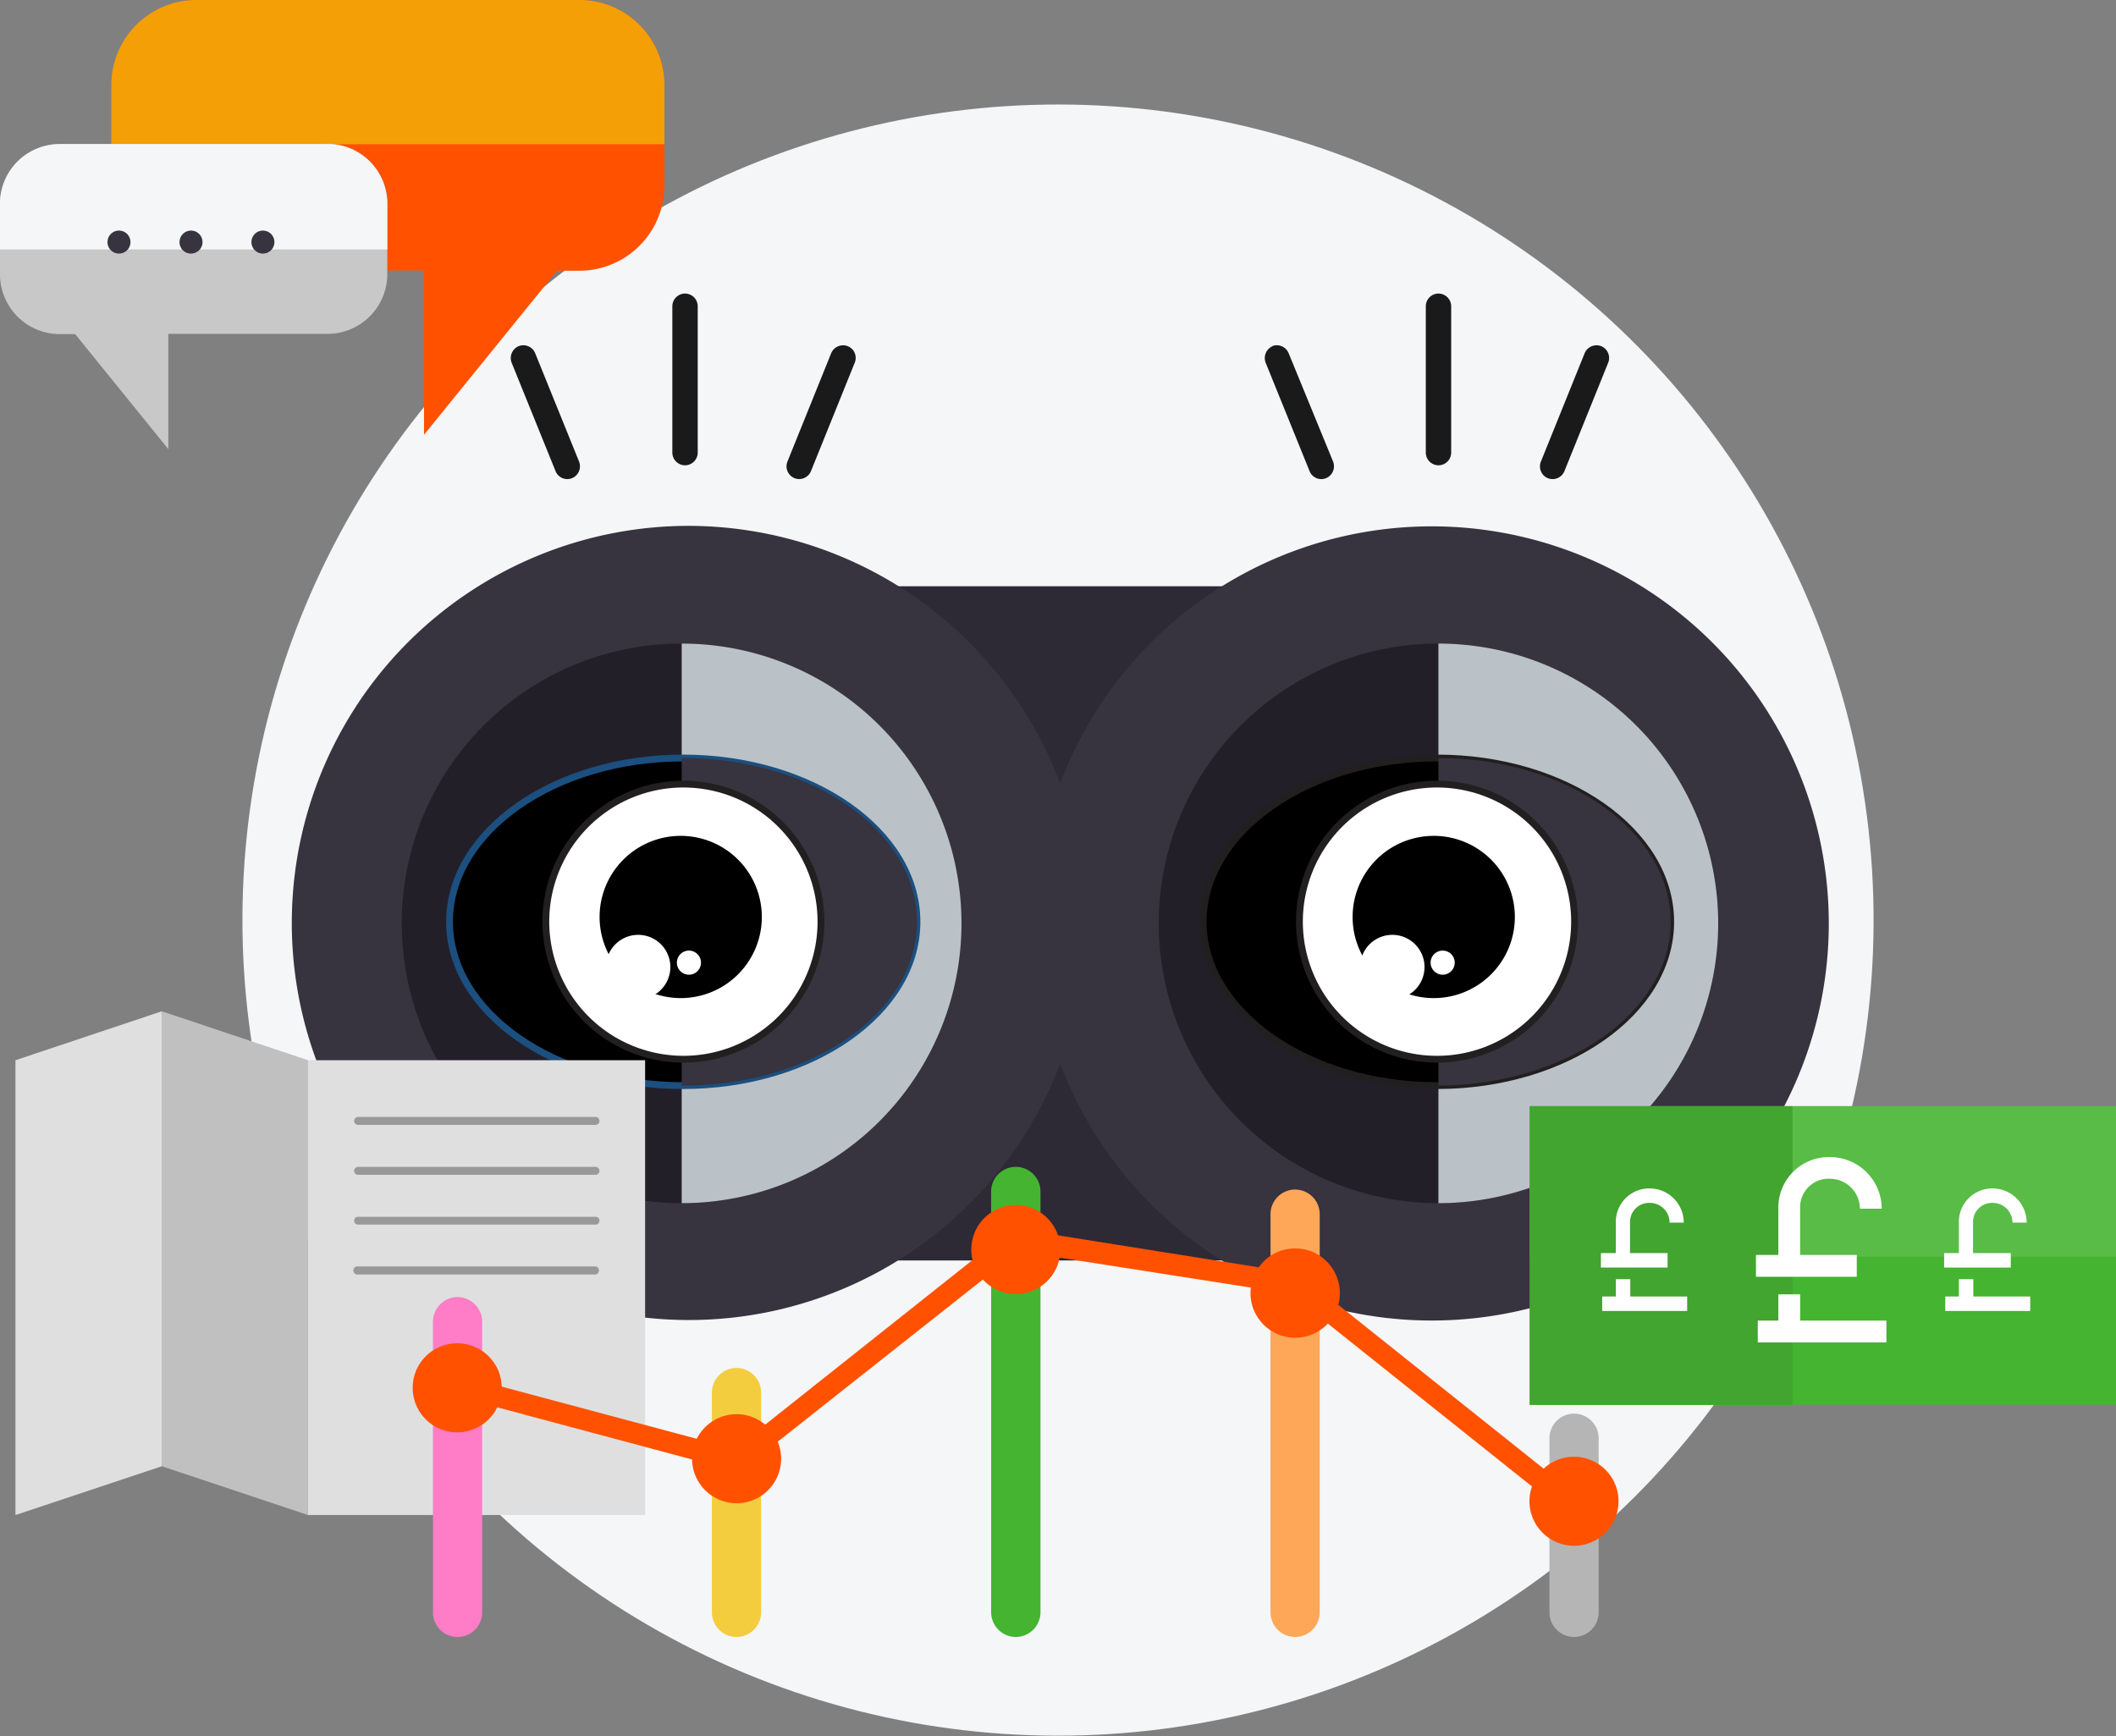
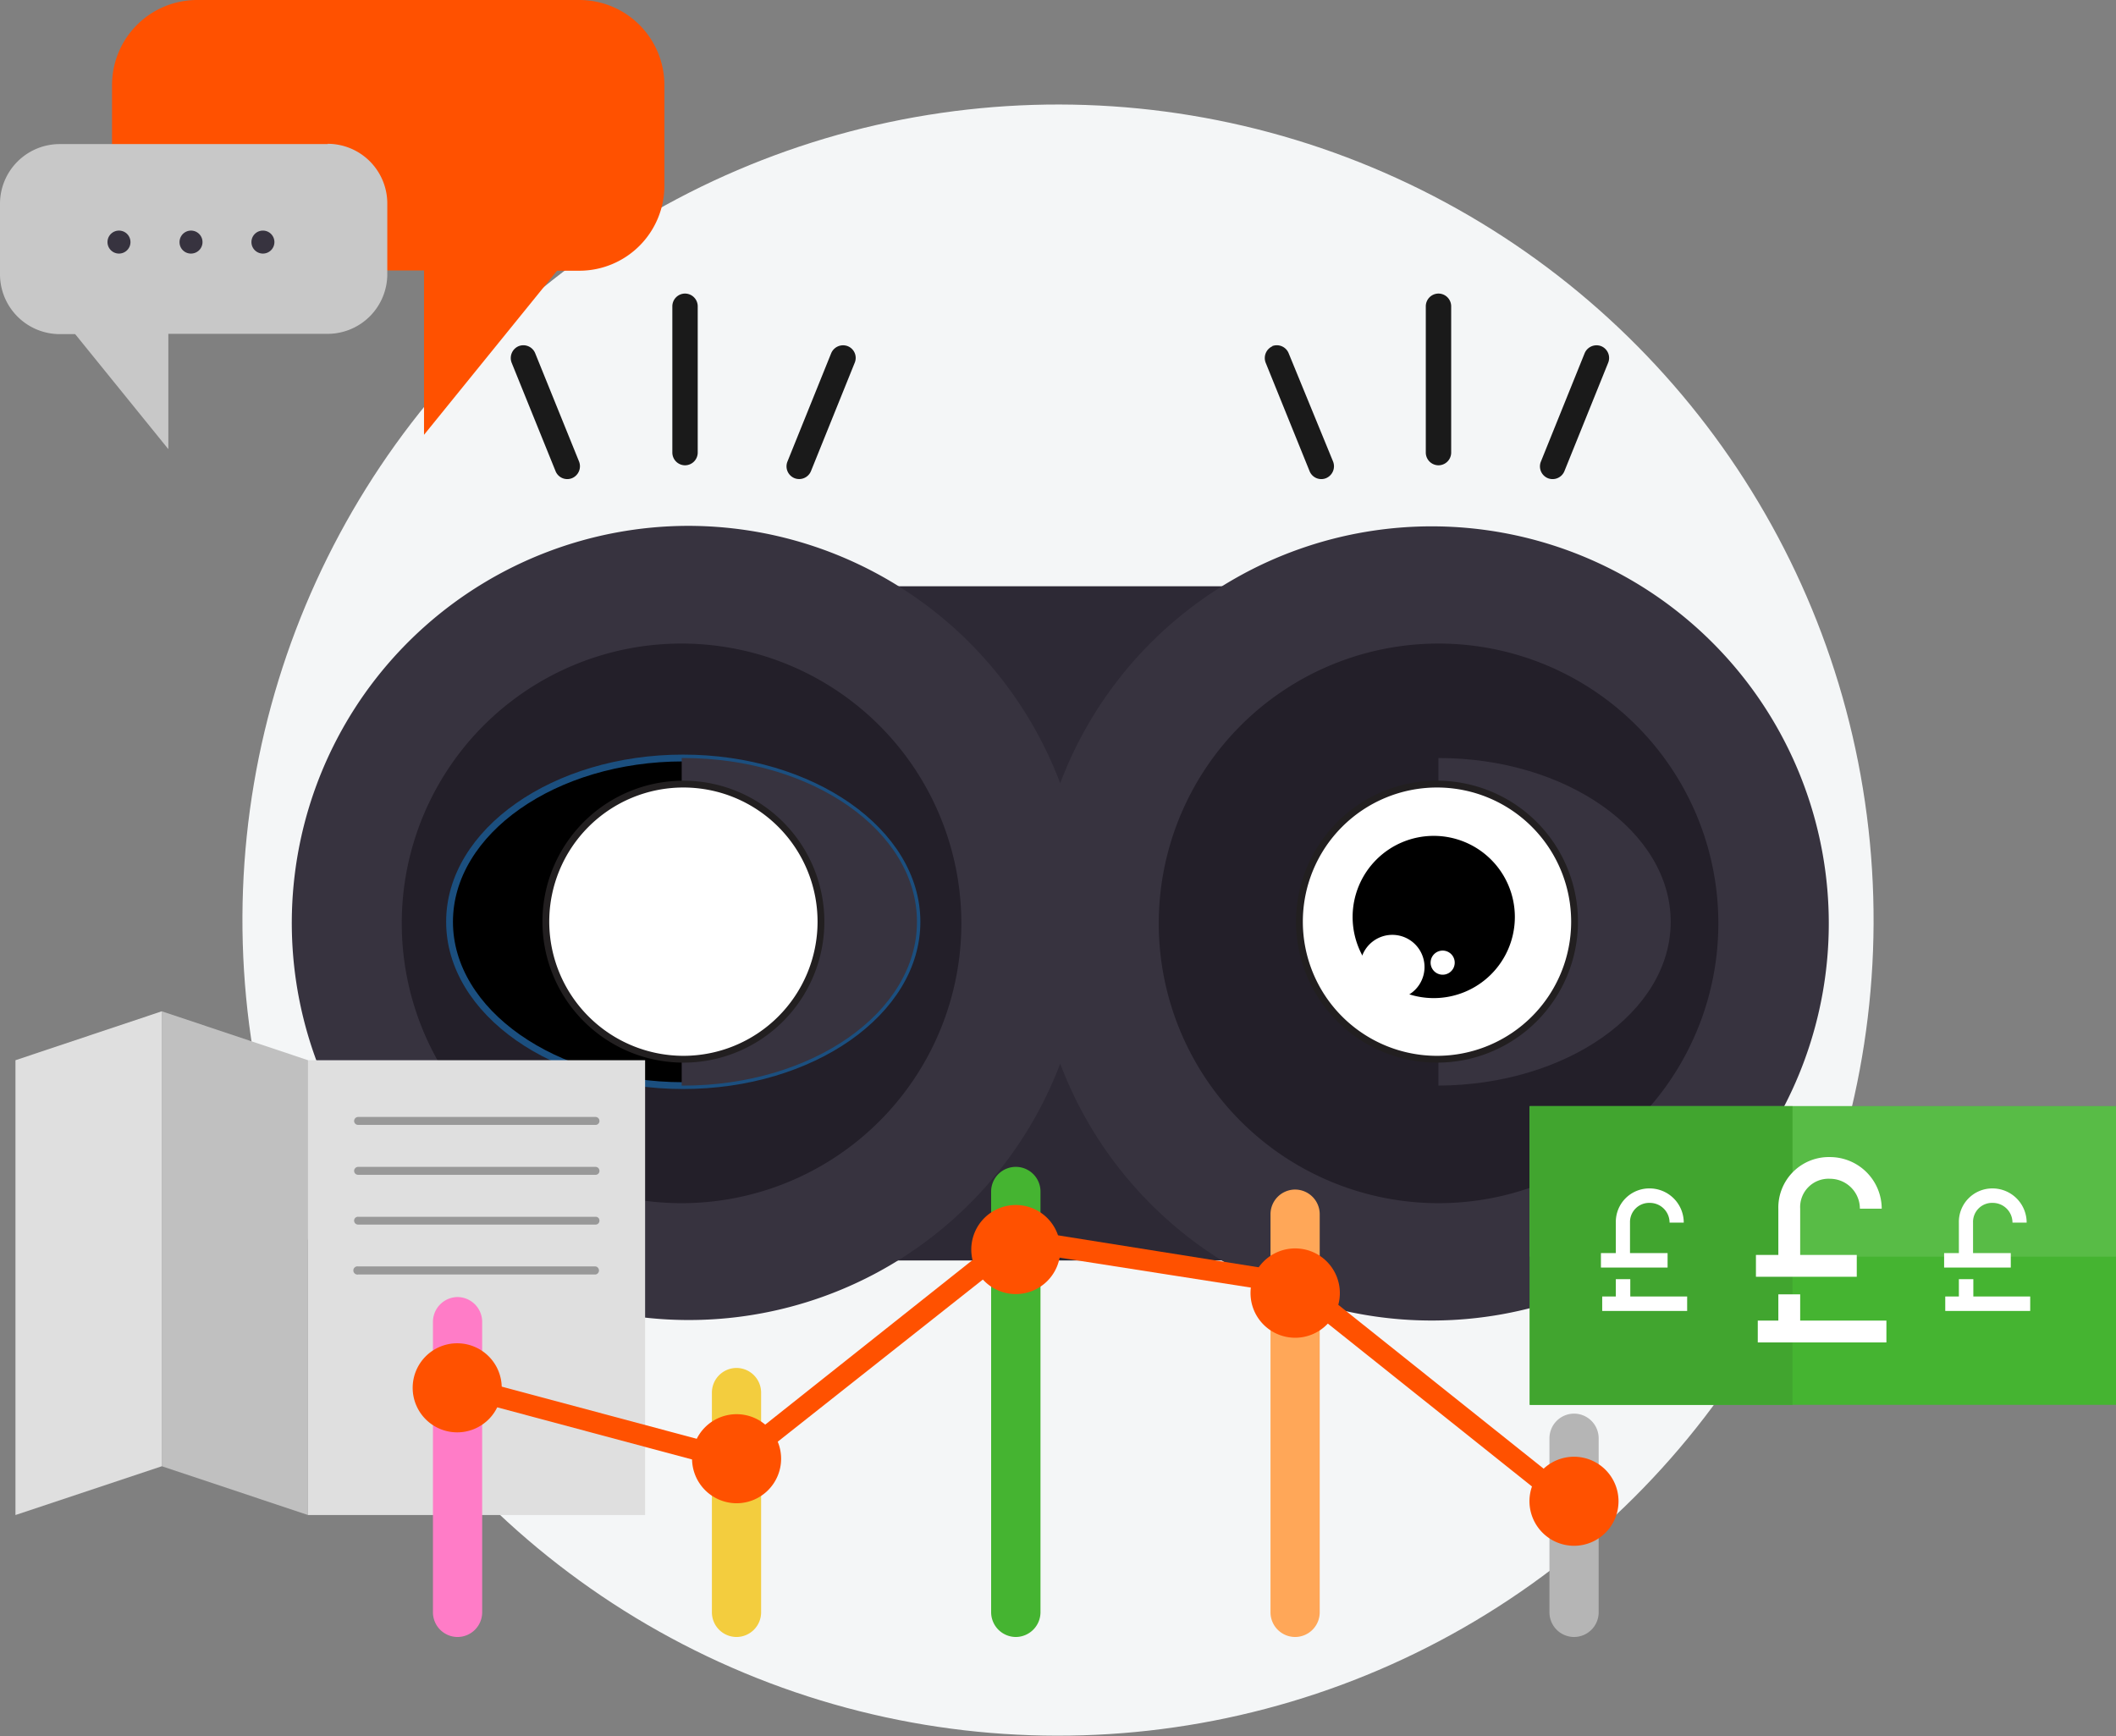
<svg xmlns="http://www.w3.org/2000/svg" data-name="Layer 1" viewBox="0 0 149.21 122.41">
  <rect x="0" y="0" width="149.21" height="122.41" fill="#808080" stroke="none" />
  <circle data-name="Background 2" cx="74.61" cy="64.89" r="57.51" transform="rotate(-65.46 74.6 64.888)" fill="#f4f6f7" />
  <path fill="#2d2935" d="M52.67 41.34h44.17v47.54H52.67z" />
  <path d="M48.51 37.08a28.06 28.06 0 0 1 26.25 18.15 28 28 0 1 1 0 19.77 28 28 0 1 1-26.25-37.92z" fill="#37333f" fill-rule="evenodd" />
  <path d="M48.07 45.38a19.73 19.73 0 1 1-19.74 19.73 19.72 19.72 0 0 1 19.74-19.73zm53.36 0a19.73 19.73 0 1 1-19.72 19.73 19.73 19.73 0 0 1 19.72-19.73z" fill="#231f29" fill-rule="evenodd" />
-   <path d="M101.43 84.84V45.38a19.73 19.73 0 1 1 0 39.46zM48.07 45.38a19.73 19.73 0 0 1 0 39.46z" fill="#bac2c7" fill-rule="evenodd" />
  <path d="M48.17 76.55c9.08 0 16.49-5.19 16.49-11.55s-7.41-11.55-16.49-11.55S31.7 58.64 31.7 65s7.39 11.55 16.47 11.55z" stroke="#1b4f7f" stroke-miterlimit="10" stroke-width=".48" fill-rule="evenodd" />
  <path d="M48.17 53.45c9.11 0 16.49 5.17 16.49 11.55s-7.38 11.55-16.49 11.55h-.1v-23.1z" fill="#37333f" fill-rule="evenodd" />
  <path d="M48.17 74.69A9.7 9.7 0 1 0 38.49 65a9.71 9.71 0 0 0 9.68 9.69z" fill="#fff" stroke="#221f20" stroke-miterlimit="10" stroke-width=".48" fill-rule="evenodd" />
-   <path d="M48 70.38a5.72 5.72 0 1 0-5.72-5.72A5.73 5.73 0 0 0 48 70.38z" fill-rule="evenodd" />
  <path d="M45 70.46a2.27 2.27 0 0 0 0-4.54 2.27 2.27 0 1 0 0 4.54zM48.57 68.73a.85.85 0 1 0-.84-.84.85.85 0 0 0 .84.84z" fill="#fff" fill-rule="evenodd" />
-   <path d="M101.33 76.55c9.08 0 16.48-5.19 16.48-11.55s-7.4-11.55-16.48-11.55S84.84 58.64 84.84 65s7.41 11.55 16.49 11.55z" stroke="#221f20" stroke-miterlimit="10" stroke-width=".48" fill-rule="evenodd" />
  <path d="M101.43 53.45c9.06 0 16.38 5.2 16.38 11.55s-7.32 11.5-16.38 11.55z" fill="#37333f" fill-rule="evenodd" />
  <path d="M101.33 74.69a9.7 9.7 0 1 0-9.7-9.69 9.7 9.7 0 0 0 9.7 9.69z" fill="#fff" stroke="#221f20" stroke-miterlimit="10" stroke-width=".48" fill-rule="evenodd" />
  <path d="M101.1 70.38a5.72 5.72 0 1 0-5.72-5.72 5.72 5.72 0 0 0 5.72 5.72z" fill-rule="evenodd" />
  <path d="M98.18 70.46a2.27 2.27 0 1 0-2.27-2.26 2.27 2.27 0 0 0 2.27 2.26zM101.72 68.73a.85.85 0 1 0-.84-.84.85.85 0 0 0 .84.84z" fill="#fff" fill-rule="evenodd" />
  <g fill="#1a1a1a" fill-rule="evenodd">
    <path d="M101.43 20.7a.9.9 0 0 1 .9.9v10.31a.9.9 0 0 1-.9.9.9.9 0 0 1-.89-.9V21.6a.9.9 0 0 1 .89-.9zM89.7 24.41a.9.9 0 0 1 1.17.5L94 32.54a.91.91 0 0 1-.5 1.18.89.89 0 0 1-1.16-.51l-3.09-7.63a.91.91 0 0 1 .49-1.17zM112.91 24.41a.91.91 0 0 0-1.17.5l-3.08 7.63a.9.9 0 0 0 .49 1.18.9.9 0 0 0 1.17-.51l3.08-7.63a.9.9 0 0 0-.49-1.17z" />
  </g>
  <path fill="#45b431" d="M107.87 78h41.34v21.06h-41.34z" />
  <path fill="#58bc46" d="M107.87 78h41.34v10.61h-41.34z" />
  <path fill="#41a52f" d="M107.87 78h18.53v21.06h-18.53z" />
  <path fill="#dfdfdf" d="M21.72 74.76h23.77v32.07H21.72z" />
  <path fill="silver" fill-rule="evenodd" d="M21.72 74.76l-10.31-3.45v32.08l10.31 3.44V74.76z" />
  <path fill="#dfdfdf" fill-rule="evenodd" d="M1.09 74.76l10.32-3.45v32.08l-10.32 3.44V74.76z" />
  <path d="M25.26 79.32a.28.28 0 0 1-.29-.27.29.29 0 0 1 .29-.29H42a.28.28 0 0 1 .27.29.27.27 0 0 1-.27.27zm0 10.55a.29.29 0 1 1 0-.57H42a.29.29 0 0 1 0 .57zm0-3.52a.28.28 0 0 1-.29-.28.27.27 0 0 1 .29-.27H42a.26.26 0 0 1 .27.27.27.27 0 0 1-.27.28zm0-3.51a.28.28 0 0 1-.29-.28.29.29 0 0 1 .29-.28H42a.28.28 0 0 1 .27.28.27.27 0 0 1-.27.28z" fill="#999" />
  <path d="M71.63 115.43a1.75 1.75 0 0 0 1.74-1.73V84a1.74 1.74 0 0 0-1.74-1.72A1.74 1.74 0 0 0 69.89 84v29.7a1.75 1.75 0 0 0 1.74 1.73z" fill="#45b431" fill-rule="evenodd" />
  <path d="M51.93 115.43a1.74 1.74 0 0 0 1.74-1.73V98.2a1.74 1.74 0 0 0-1.74-1.74 1.74 1.74 0 0 0-1.73 1.74v15.5a1.74 1.74 0 0 0 1.73 1.73z" fill="#f3cd3e" fill-rule="evenodd" />
  <path d="M91.32 115.43a1.74 1.74 0 0 0 1.74-1.73V85.62a1.74 1.74 0 0 0-1.74-1.74 1.74 1.74 0 0 0-1.73 1.74v28.08a1.74 1.74 0 0 0 1.73 1.73z" fill="#ffa758" fill-rule="evenodd" />
  <path d="M111 115.43a1.74 1.74 0 0 0 1.73-1.73v-12.29a1.74 1.74 0 0 0-1.73-1.73 1.74 1.74 0 0 0-1.74 1.73v12.29a1.74 1.74 0 0 0 1.74 1.73z" fill="#b5b5b5" fill-rule="evenodd" />
  <path d="M32.25 115.43A1.74 1.74 0 0 0 34 113.7V93.2a1.75 1.75 0 0 0-1.73-1.74 1.75 1.75 0 0 0-1.74 1.74v20.5a1.74 1.74 0 0 0 1.74 1.73z" fill="#ff7cc7" fill-rule="evenodd" />
  <path d="M32.05 98.43a.75.75 0 0 1-.53-.91.74.74 0 0 1 .92-.53l19.36 5.18L71.16 86.8a.8.8 0 0 1 .63-.14l19.65 3.13a.75.75 0 0 1 .35.16l19.69 15.71a.75.75 0 1 1-.93 1.17L91 91.23l-19.17-3-19.38 15.32a.72.72 0 0 1-.67.16z" fill="#ff5100" />
  <path d="M32.25 101a3.14 3.14 0 1 0-3.15-3.13 3.14 3.14 0 0 0 3.15 3.13zM51.93 106a3.14 3.14 0 1 0-3.13-3.13 3.15 3.15 0 0 0 3.13 3.13zM71.63 91.25a3.14 3.14 0 1 0-3.14-3.13 3.14 3.14 0 0 0 3.14 3.13zM91.32 94.33a3.15 3.15 0 1 0-3.14-3.15 3.15 3.15 0 0 0 3.14 3.15zM111 109a3.14 3.14 0 1 0-3.15-3.14A3.15 3.15 0 0 0 111 109z" fill="#ff5100" fill-rule="evenodd" />
  <g fill="#1a1a1a" fill-rule="evenodd">
    <path d="M48.3 20.7a.9.9 0 0 1 .9.9v10.31a.9.9 0 0 1-.9.9.9.9 0 0 1-.89-.9V21.6a.9.9 0 0 1 .89-.9zM36.57 24.41a.9.9 0 0 1 1.17.5l3.09 7.63a.91.91 0 0 1-.5 1.18.89.89 0 0 1-1.16-.51l-3.09-7.63a.91.91 0 0 1 .49-1.17zM59.78 24.41a.91.91 0 0 0-1.17.5l-3.08 7.63a.9.9 0 0 0 .5 1.18.9.9 0 0 0 1.16-.51l3.08-7.63a.89.89 0 0 0-.49-1.17z" />
  </g>
  <g fill="#fff">
    <path d="M125.4 91.27h1.54v2.62h-1.54zM125.4 85.23v4h1.54v-4a2 2 0 0 1 2.11-2.11 2.11 2.11 0 0 1 2.1 2.11h1.54a3.65 3.65 0 0 0-3.64-3.64 3.56 3.56 0 0 0-3.65 3.64z" />
    <path d="M123.82 88.49h7.11v1.54h-7.11zM123.95 93.12h9.07v1.54h-9.07z" />
  </g>
  <g fill="#fff">
    <path d="M138.13 90.2h1.02v1.73h-1.02zM138.13 86.21v2.66h1v-2.66a1.34 1.34 0 0 1 1.39-1.39 1.39 1.39 0 0 1 1.39 1.39h1a2.41 2.41 0 0 0-2.41-2.41 2.36 2.36 0 0 0-2.37 2.41z" />
    <path d="M137.09 88.36h4.7v1.02h-4.7zM137.17 91.42h5.99v1.02h-5.99z" />
  </g>
  <g fill="#fff">
    <path d="M113.94 90.2h1.02v1.73h-1.02zM113.94 86.21v2.66h1v-2.66a1.35 1.35 0 0 1 1.4-1.39 1.39 1.39 0 0 1 1.39 1.39h1a2.41 2.41 0 0 0-2.4-2.41 2.36 2.36 0 0 0-2.39 2.41z" />
    <path d="M112.89 88.36h4.7v1.02h-4.7zM112.98 91.42h5.99v1.02h-5.99z" />
  </g>
  <g fill-rule="evenodd">
    <path d="M13.85 0h27a6 6 0 0 1 6 6v7.09a6 6 0 0 1-6 6h-1.57L29.9 30.66V19.07h-16a6 6 0 0 1-6-6V6a6 6 0 0 1 6-6z" fill="#ff5100" />
-     <path d="M13.85 0h27a6 6 0 0 1 6 6v4.17h-39V6a6 6 0 0 1 6-6z" fill="#f49f05" />
  </g>
  <g>
    <path d="M23.11 10.16H4.2a4.21 4.21 0 0 0-4.2 4.2v5a4.22 4.22 0 0 0 4.2 4.2h1.1l6.57 8.11v-8.13h11.24a4.21 4.21 0 0 0 4.2-4.2v-5a4.21 4.21 0 0 0-4.2-4.2z" fill="#c8c8c8" fill-rule="evenodd" />
-     <path d="M23.11 10.16H4.2a4.21 4.21 0 0 0-4.2 4.2v3.23h27.31v-3.23a4.21 4.21 0 0 0-4.2-4.2z" fill="#f4f6f7" fill-rule="evenodd" />
    <path d="M7.58 17.07a.81.81 0 1 1 .81.81.81.81 0 0 1-.81-.81zM12.66 17.07a.81.81 0 1 1 .8.81.8.8 0 0 1-.8-.81zM17.73 17.07a.81.81 0 0 1 1.62 0 .81.81 0 0 1-1.62 0z" fill="#37333f" />
  </g>
</svg>